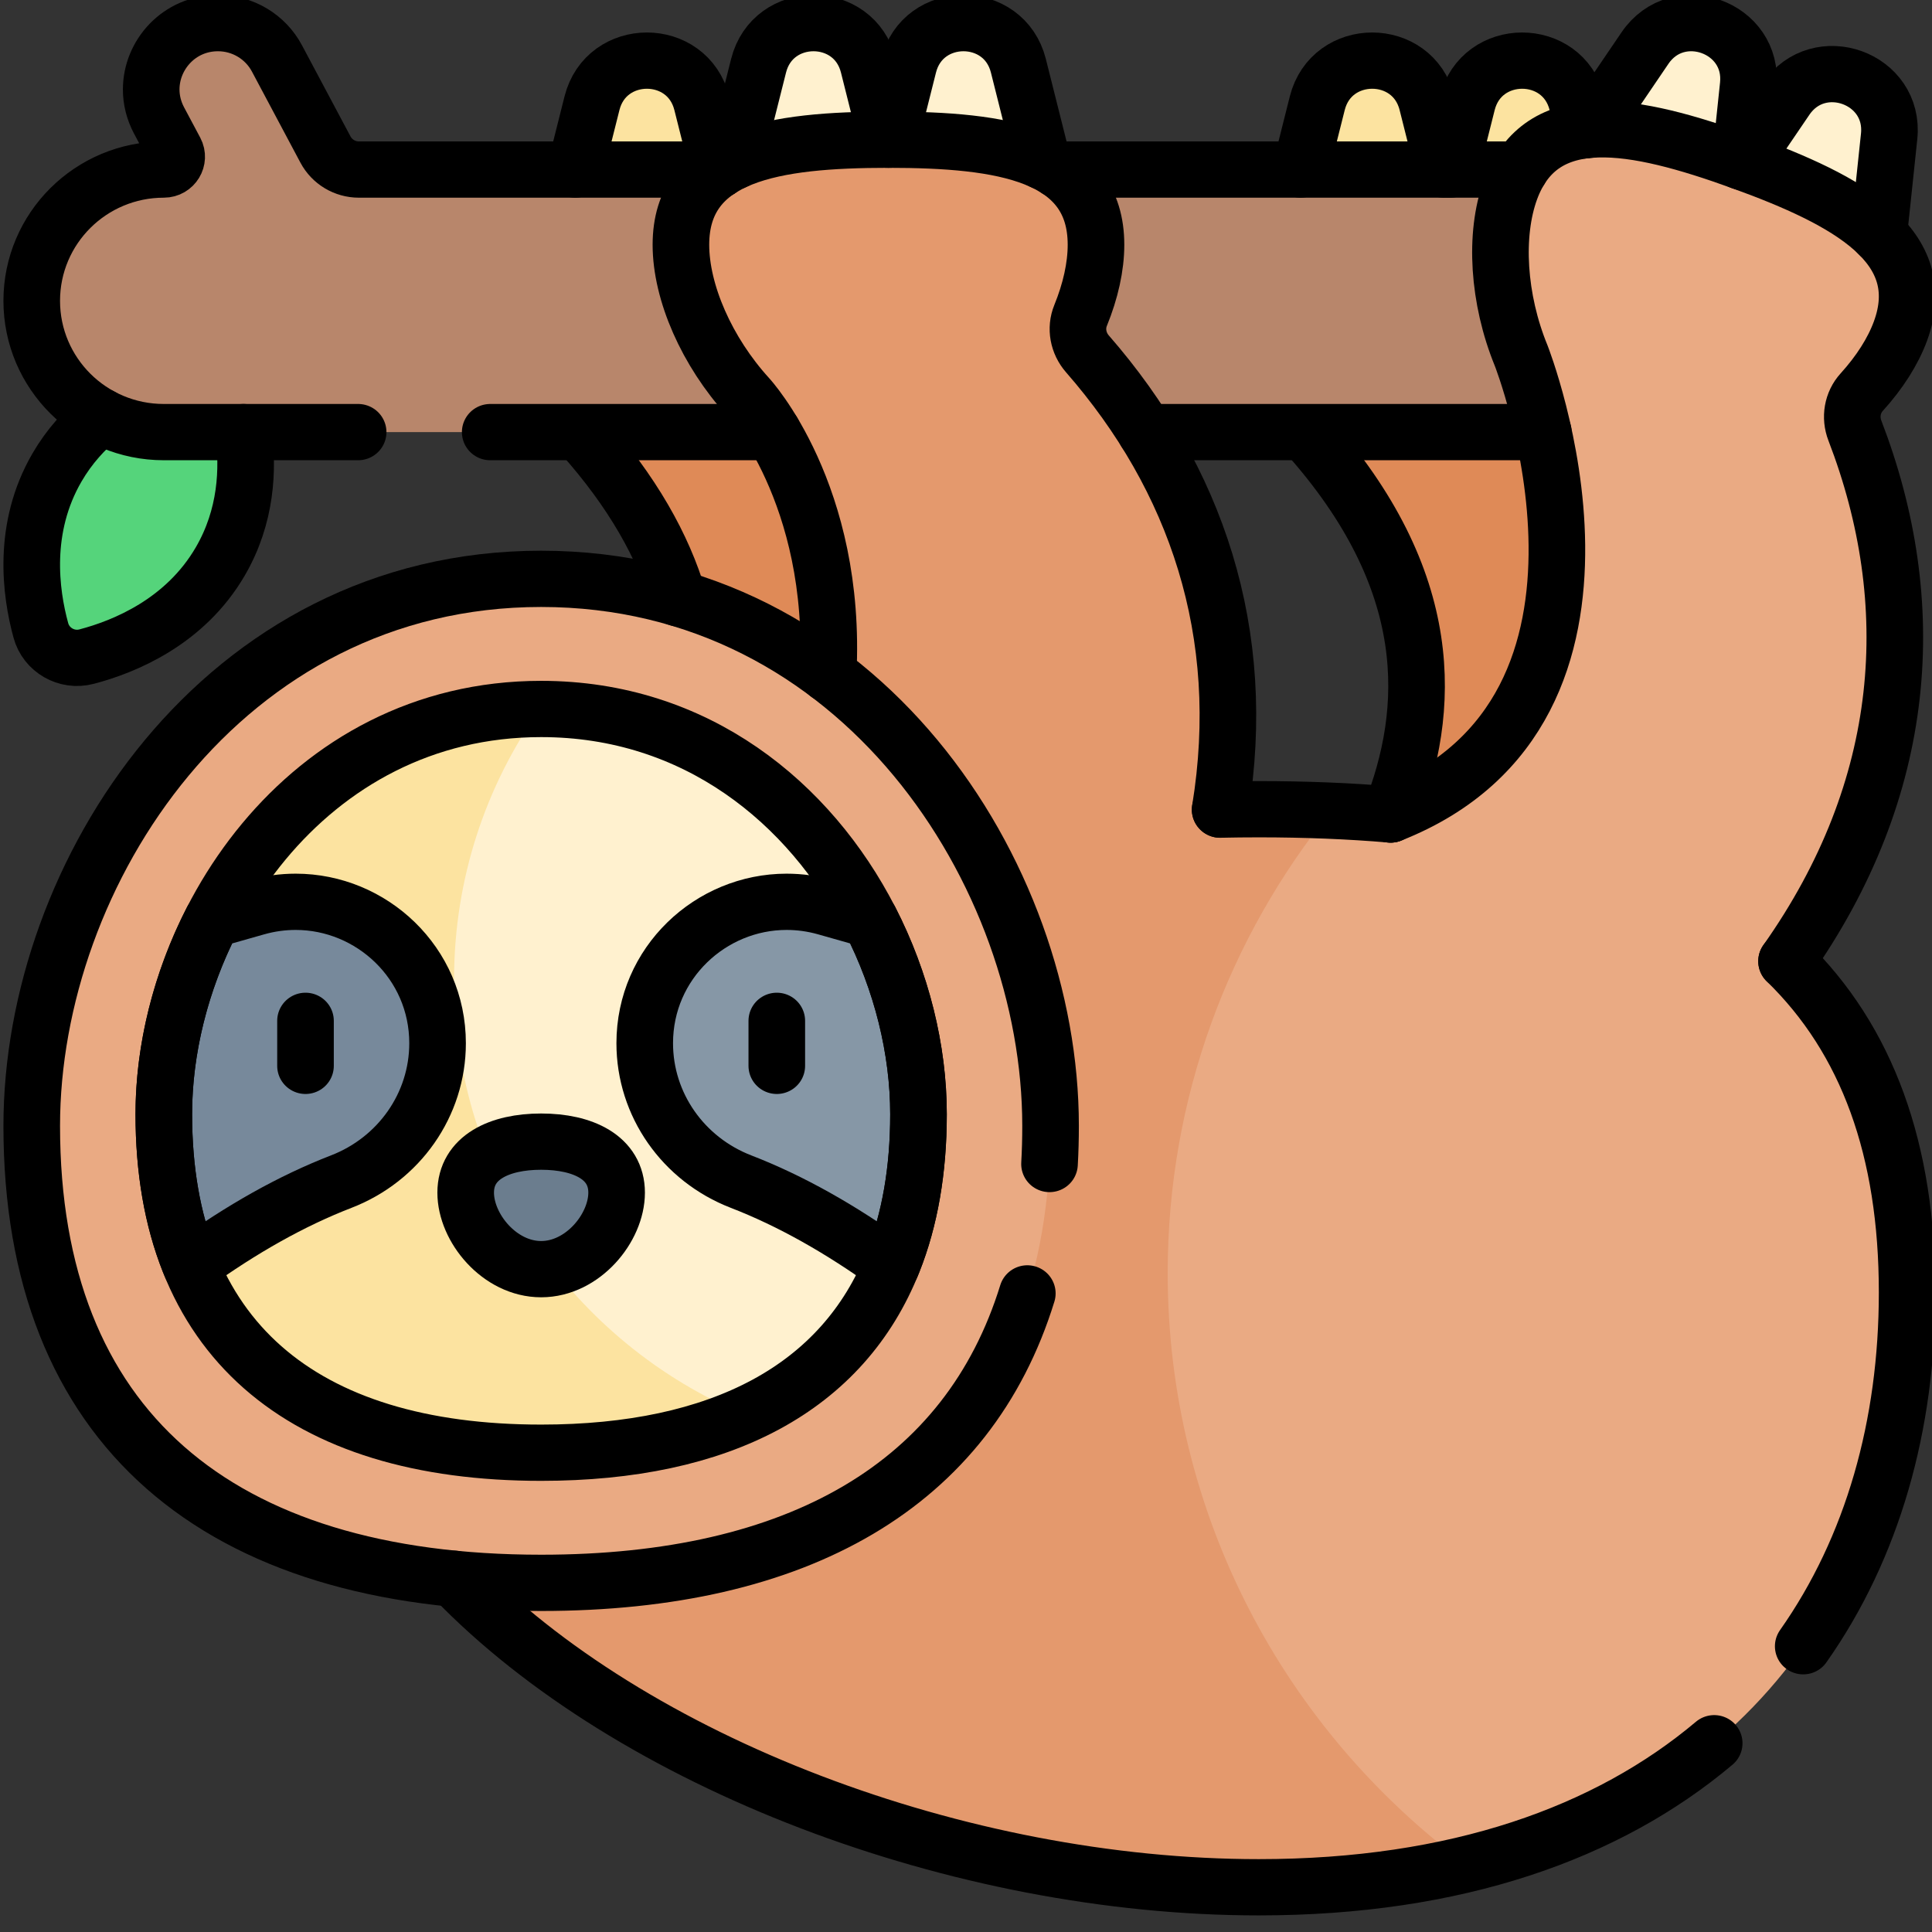
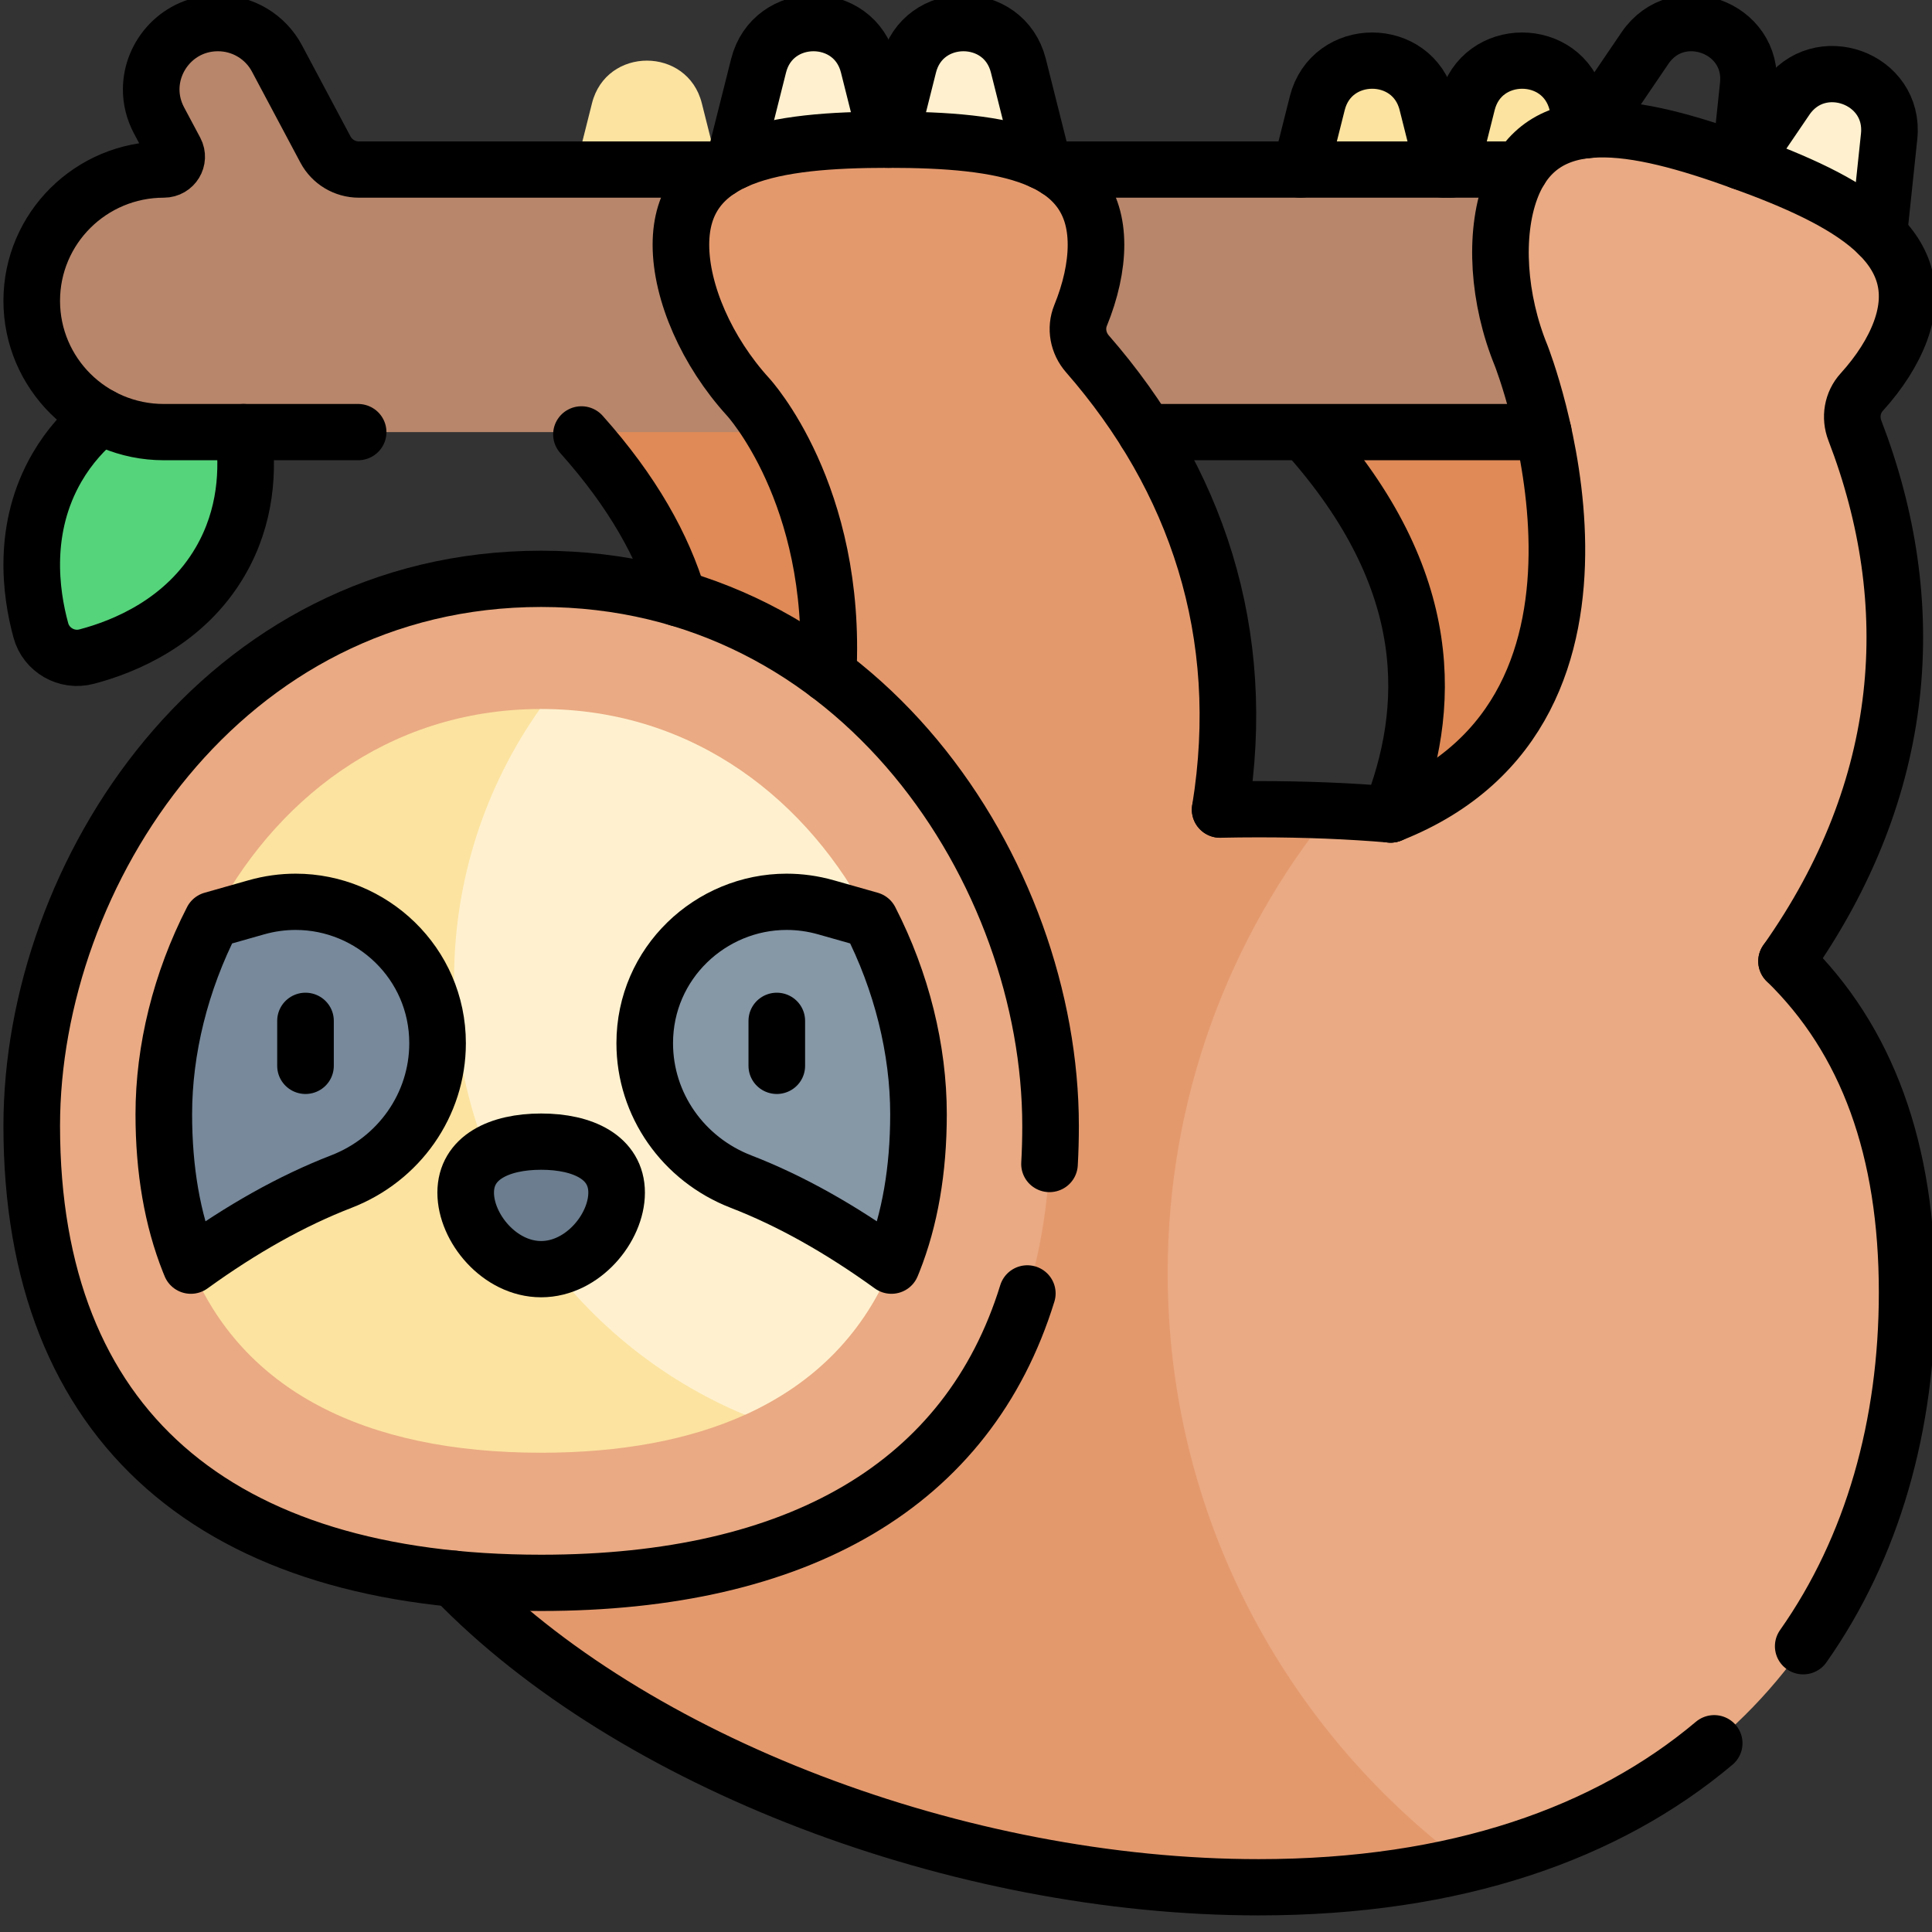
<svg xmlns="http://www.w3.org/2000/svg" xmlns:ns1="http://sodipodi.sourceforge.net/DTD/sodipodi-0.dtd" xmlns:ns2="http://www.inkscape.org/namespaces/inkscape" version="1.1" id="Capa_1" x="0px" y="0px" viewBox="0 0 256 256" xml:space="preserve" width="256" height="256" ns1:docname="logo.svg" ns2:version="1.2.2 (b0a8486541, 2022-12-01)">
  <rect x="0" y="0" width="256" height="256" fill="#333333" stroke="none" />
  <defs id="defs799" />
  <ns1:namedview id="namedview797" pagecolor="#ffffff" bordercolor="#000000" borderopacity="0.25" ns2:showpageshadow="2" ns2:pageopacity="0.0" ns2:pagecheckerboard="0" ns2:deskcolor="#d1d1d1" showgrid="false" ns2:zoom="2.2753906" ns2:cx="255.78026" ns2:cy="256" ns2:window-width="2560" ns2:window-height="1371" ns2:window-x="0" ns2:window-y="0" ns2:window-maximized="1" ns2:current-layer="Capa_1" />
  <g id="g794" transform="matrix(0.5,0,0,0.497,0.455,-0.664)">
    <g id="g726">
      <path style="fill:#55d47b" d="m 22.02,176.402 c -5.254,1.384 -10.676,-1.746 -12.104,-6.988 -2.739,-10.049 -5.045,-27.285 4.278,-43.433 14.308,-24.782 44.528,-27.124 44.528,-27.124 0,0 13.082,27.342 -1.226,52.124 -9.325,16.148 -25.404,22.769 -35.476,25.421 z" id="path660" />
      <g id="g672">
        <path style="fill:#df8a57" d="M 461.55,261.032 C 487.915,188.596 464.898,127.74 414.217,84.921 L 360.534,70.096 c -10.922,-4.807 -1.859,15.739 2.949,26.662 4.931,11.202 -18.093,20.397 -18.093,20.397 46.261,52.062 27.978,95.938 9.209,126.742 0,0 103.589,26.371 106.951,17.135 z" id="path662" />
        <g id="g668">
          <path style="fill:#fce3a0" d="m 337.733,70.653 10.448,-41.791 c 3.787,-15.149 25.317,-15.149 29.104,0 l 10.448,41.791 z" id="path664" />
          <path style="fill:#fce3a0" d="m 377.474,70.653 10.448,-41.791 c 3.787,-15.149 25.317,-15.149 29.104,0 l 10.448,41.791 z" id="path666" />
        </g>
        <path style="fill:#df8a57" d="m 437.604,76.594 c 0,-24.09 -24.624,-28.009 -55,-28.009 -30.376,0 -55,3.919 -55,28.009 0,24.09 24.624,59.227 55,59.227 30.375,-0.001 55,-35.138 55,-59.227 z" id="path670" />
      </g>
      <g id="g682">
        <path style="fill:#df8a57" d="M 269.343,261.032 C 295.708,188.596 272.691,127.74 222.01,84.921 L 168.327,70.096 c -10.922,-4.807 -1.859,15.739 2.949,26.662 4.931,11.202 -18.093,20.397 -18.093,20.397 46.261,52.062 27.978,95.938 9.209,126.742 0,0 103.589,26.371 106.951,17.135 z" id="path674" />
        <g id="g678">
          <path style="fill:#fce3a0" d="m 145.526,70.653 10.448,-41.791 c 3.787,-15.149 25.317,-15.149 29.104,0 l 10.448,41.791 z" id="path676" />
        </g>
        <path style="fill:#df8a57" d="m 245.397,76.594 c 0,-24.09 -24.624,-28.009 -55,-28.009 -30.376,0 -55,3.919 -55,28.009 0,24.09 24.624,59.227 55,59.227 30.375,-0.001 55,-35.138 55,-59.227 z" id="path680" />
      </g>
      <path style="fill:#b8866b" d="M 409.5,46.536 H 94.19 c -3.704,0 -7.104,-2.047 -8.838,-5.32 L 72.479,16.904 C 69.416,11.118 63.405,7.5 56.859,7.5 v 0 c -13.32,0 -21.854,14.175 -15.62,25.946 l 4.278,8.079 c 1.204,2.273 -0.444,5.01 -3.016,5.01 v 0 c -19.33,0 -35,15.67 -35,35 v 0.001 c 0,19.33 15.67,35 35,35 H 409.5 c 19.33,0 35,-15.67 35,-35 v 0 c 0,-19.33 -15.67,-35 -35,-35 z" id="path684" />
      <g id="g694">
        <g id="g690">
          <path style="fill:#fff1cf" d="m 189.673,60.653 10.448,-41.791 c 3.787,-15.149 25.317,-15.149 29.104,0 l 10.448,41.791 z" id="path686" />
          <path style="fill:#fff1cf" d="m 229.414,60.653 10.448,-41.791 c 3.787,-15.149 25.317,-15.149 29.104,0 l 10.448,41.791 z" id="path688" />
        </g>
        <path style="fill:#e4996d" d="m 287.262,95.67 c -2.452,-2.826 -3.209,-6.778 -1.803,-10.245 2.632,-6.488 4.084,-12.985 4.084,-18.832 0,-24.09 -24.624,-28.009 -55,-28.009 -30.376,0 -55,3.919 -55,28.009 0,12.707 6.856,28.483 17.789,40.56 0,0 41.264,44.918 9.206,126.743 0,0 103.589,26.372 106.951,17.135 22.359,-61.428 9.199,-114.526 -26.227,-155.361 z" id="path692" />
      </g>
      <g id="g704">
        <g id="g700">
-           <path style="fill:#fff1cf" d="m 410.923,49.846 24.111,-35.698 c 8.74,-12.94 28.971,-5.577 27.349,9.954 l -4.476,42.844 z" id="path696" />
          <path style="fill:#fff1cf" d="M 448.268,63.438 472.379,27.74 c 8.74,-12.94 28.972,-5.577 27.349,9.954 l -4.476,42.844 z" id="path698" />
        </g>
        <path style="fill:#eaaa83" d="m 502.74,89.585 c 8.239,-22.637 -13.56,-34.742 -42.103,-45.131 -28.544,-10.389 -53.024,-15.128 -61.263,7.509 -4.346,11.94 -3.299,29.111 2.844,44.198 0,0 36.809,94.194 -34.737,122.385 0,0 88.361,60.074 94.679,52.545 42.02,-50.077 47.814,-104.474 28.491,-154.962 -1.337,-3.494 -0.697,-7.467 1.81,-10.243 4.692,-5.197 8.279,-10.806 10.279,-16.301 z" id="path702" />
      </g>
      <g id="g710">
        <path style="fill:#eaaa83" d="m 504.5,345.93 c 0,72.4 -38.16,133.46 -116.92,152.45 -63.08,-37.1 -98.138,-90.68 -98.138,-155.2 0,-46.65 19.555,-87.18 62.468,-125.7 102.93,4.45 152.59,45.86 152.59,128.45 z" id="path706" />
        <path style="fill:#e4996d" d="m 387.58,498.38 c -16.51,3.99 -34.8,6.12 -54.9,6.12 C 216.7,504.5 84.5,433.51 84.5,345.93 c 0,-87.58 132.2,-128.85 248.18,-128.85 6.61,0 13.02,0.13 19.23,0.4 -27.13,33.73 -43.37,76.59 -43.37,123.24 0,64.52 31.06,121.79 79.04,157.66 z" id="path708" />
      </g>
      <path style="fill:#eaaa83" d="m 142.5,423.344 c -85.692,0 -135,-41.392 -135,-121.843 0,-67.204 50.432,-145.841 135,-145.841 84.568,0 135,78.637 135,145.841 0,80.451 -49.308,121.843 -135,121.843 z" id="path712" />
      <g id="g718">
        <path style="fill:#fff1cf" d="m 214.673,293.002 c 0,14.94 21.087,44.718 21.087,44.718 -7.38,18.76 -20.69,32.41 -39.25,40.83 -57.418,-17.76 -91.823,-63.82 -91.823,-116.02 0,-26.86 10.363,-51.391 37.483,-72.17 h 0.33 c 41.02,0 71.2,24.98 87.15,56.21 0,0 -14.977,29.252 -14.977,46.432 z" id="path714" />
        <path style="fill:#fce3a0" d="m 196.51,378.55 c -14.8,6.71 -32.92,10.1 -54.01,10.1 -47.069,0 -79.316,-16.857 -92.843,-49.869 0,0 22.894,-37.871 22.894,-53.279 0,-17.179 -17.198,-38.934 -17.198,-38.934 15.903,-31.139 45.964,-56.07 86.816,-56.208 -14.34,20.42 -22.75,45.31 -22.75,72.17 0.001,52.2 31.801,96.98 77.091,116.02 z" id="path716" />
      </g>
      <path style="fill:#8697a6" d="m 242.5,298.385 c 0,14.94 -2.29,28.06 -6.74,39.33 -0.14,0.36 -0.28,0.71 -0.43,1.06 -13.45,-9.78 -26.75,-17.31 -39.86,-22.41 -15.3,-5.95 -25.52,-20.49 -25.52,-36.9 0,-21.4 17.49,-37.7 37.6,-37.7 3.43,0 6.93,0.47 10.43,1.47 l 11.67,3.33 c 8.4,16.45 12.85,34.64 12.85,51.82 z" id="path720" />
      <path style="fill:#77899b" d="m 42.5,298.385 c 0,14.94 2.29,28.06 6.74,39.33 0.14,0.36 0.28,0.71 0.43,1.06 13.45,-9.78 26.75,-17.31 39.86,-22.41 15.3,-5.95 25.52,-20.49 25.52,-36.9 0,-21.4 -17.49,-37.7 -37.6,-37.7 -3.43,0 -6.93,0.47 -10.43,1.47 l -11.67,3.33 c -8.4,16.45 -12.85,34.64 -12.85,51.82 z" id="path722" />
      <path style="fill:#6b7d8e" d="m 122.5,319.306 c 0,9.389 8.954,20.4 20,20.4 11.046,0 20,-11.011 20,-20.4 0,-9.389 -8.954,-13.6 -20,-13.6 -11.046,0 -20,4.211 -20,13.6 z" id="path724" />
    </g>
    <g id="g792">
      <path style="fill:none;stroke:#000000;stroke-width:15;stroke-linecap:round;stroke-linejoin:round;stroke-miterlimit:10" d="m 63.61,116.54 c 1.32,9.81 0.82,22.42 -6.12,34.44 -9.32,16.15 -25.4,22.77 -35.47,25.42 -5.25,1.39 -10.68,-1.74 -12.1,-6.99 -2.74,-10.05 -5.05,-27.28 4.27,-43.43 3.25,-5.63 7.32,-10.1 11.67,-13.64" id="path728" />
      <g id="g738">
        <path style="fill:none;stroke:#000000;stroke-width:15;stroke-linecap:round;stroke-linejoin:round;stroke-miterlimit:10" d="m 367.56,218.48 c 10.91,-27.79 12.55,-62.25 -22.17,-101.33" id="path730" />
        <g id="g736">
          <path style="fill:none;stroke:#000000;stroke-width:15;stroke-linecap:round;stroke-linejoin:round;stroke-miterlimit:10" d="m 343.76,46.54 4.42,-17.68 c 3.79,-15.15 25.32,-15.15 29.1,0 l 4.42,17.68" id="path732" />
          <path style="fill:none;stroke:#000000;stroke-width:15;stroke-linecap:round;stroke-linejoin:round;stroke-miterlimit:10" d="m 383.5,46.54 4.42,-17.68 c 3.79,-15.15 25.32,-15.15 29.11,0 l 1.81,7.24" id="path734" />
        </g>
      </g>
      <g id="g744">
        <path style="fill:none;stroke:#000000;stroke-width:15;stroke-linecap:round;stroke-linejoin:round;stroke-miterlimit:10" d="M 178.89,160.87 C 174.82,147.09 166.8,132.48 153.18,117.15" id="path740" />
-         <path style="fill:none;stroke:#000000;stroke-width:15;stroke-linecap:round;stroke-linejoin:round;stroke-miterlimit:10" d="m 189.55,46.72 -0.05,-0.18 -4.42,-17.68 c -3.79,-15.15 -25.32,-15.15 -29.11,0 l -4.42,17.68" id="path742" />
      </g>
      <line style="fill:none;stroke:#000000;stroke-width:15;stroke-linecap:round;stroke-linejoin:round;stroke-miterlimit:10" x1="408.09" y1="116.54" x2="302.72" y2="116.54" id="line746" />
      <line style="fill:none;stroke:#000000;stroke-width:15;stroke-linecap:round;stroke-linejoin:round;stroke-miterlimit:10" x1="401.96" y1="46.54" x2="279.26" y2="46.54" id="line748" />
-       <line style="fill:none;stroke:#000000;stroke-width:15;stroke-linecap:round;stroke-linejoin:round;stroke-miterlimit:10" x1="203.93" y1="116.54" x2="129" y2="116.54" id="line750" />
      <path style="fill:none;stroke:#000000;stroke-width:15;stroke-linecap:round;stroke-linejoin:round;stroke-miterlimit:10" d="M 94,116.54 H 42.5 c -9.66,0 -18.42,-3.92 -24.75,-10.25 C 11.42,99.96 7.5,91.2 7.5,81.54 7.5,71.88 11.42,63.12 17.75,56.79 24.08,50.46 32.84,46.54 42.5,46.54 c 2.57,0 4.22,-2.74 3.02,-5.01 l -4.28,-8.08 c -1.42,-2.69 -2.08,-5.51 -2.08,-8.26 0,-9.26 7.43,-17.69 17.7,-17.69 6.55,0 12.56,3.62 15.62,9.4 l 12.87,24.32 c 1.74,3.27 5.14,5.32 8.84,5.32 h 95.63" id="path752" />
      <g id="g760">
        <path style="fill:none;stroke:#000000;stroke-width:15;stroke-linecap:round;stroke-linejoin:round;stroke-miterlimit:10" d="m 193.74,44.373 6.38,-25.51 c 3.79,-15.15 25.32,-15.15 29.11,0 l 4.92,19.72" id="path754" />
        <path style="fill:none;stroke:#000000;stroke-width:15;stroke-linecap:round;stroke-linejoin:round;stroke-miterlimit:10" d="m 234.93,38.583 4.93,-19.72 c 3.79,-15.15 25.32,-15.15 29.11,0 l 6.37,25.51" id="path756" />
        <path style="fill:none;stroke:#000000;stroke-width:15;stroke-linecap:round;stroke-linejoin:round;stroke-miterlimit:10" d="m 218.55,181.072 c 2.49,-48.12 -21.22,-73.92 -21.22,-73.92 -10.93,-12.07 -17.79,-27.85 -17.79,-40.56 0,-24.09 24.63,-28.01 55,-28.01 30.38,0 55,3.92 55,28.01 0,5.85 -1.45,12.35 -4.08,18.84 -1.41,3.46 -0.65,7.41 1.8,10.24 28.75,33.14 42.83,74.34 35.18,121.52" id="path758" />
      </g>
      <g id="g768">
        <path style="fill:none;stroke:#000000;stroke-width:15;stroke-linecap:round;stroke-linejoin:round;stroke-miterlimit:10" d="m 420.309,35.949 14.72,-21.8 c 8.75,-12.94 28.98,-5.58 27.35,9.95 l -2.11,20.22" id="path762" />
        <path style="fill:none;stroke:#000000;stroke-width:15;stroke-linecap:round;stroke-linejoin:round;stroke-miterlimit:10" d="m 460.999,44.579 11.38,-16.84 c 8.74,-12.94 28.97,-5.58 27.35,9.95 l -2.74,26.17" id="path764" />
        <path style="fill:none;stroke:#000000;stroke-width:15;stroke-linecap:round;stroke-linejoin:round;stroke-miterlimit:10" d="m 472.539,257.609 c 32.47,-46.26 35.71,-95.49 18.11,-141.48 -1.34,-3.49 -0.7,-7.47 1.81,-10.24 4.69,-5.2 8.28,-10.81 10.28,-16.3 8.24,-22.64 -13.56,-34.75 -42.1,-45.14 -28.55,-10.38 -53.03,-15.12 -61.27,7.51 -4.34,11.94 -3.3,29.11 2.85,44.2 0,0 36.76,94.07 -34.59,122.33" id="path766" />
      </g>
      <path style="fill:none;stroke:#000000;stroke-width:15;stroke-linecap:round;stroke-linejoin:round;stroke-miterlimit:10" d="m 322.44,217.19 c 3.42,-0.07 6.84,-0.11 10.24,-0.11 12.33,0 23.98,0.47 34.95,1.41" id="path770" />
      <path style="fill:none;stroke:#000000;stroke-width:15;stroke-linecap:round;stroke-linejoin:round;stroke-miterlimit:10" d="m 119.41,422.25 c 47,49.03 133.93,82.25 213.27,82.25 52.36,0 92.45,-14.47 120.69,-38.4" id="path772" />
      <path style="fill:none;stroke:#000000;stroke-width:15;stroke-linecap:round;stroke-linejoin:round;stroke-miterlimit:10" d="m 472.54,257.61 c 21.43,20.98 31.96,50.28 31.96,88.32 0,35.33 -9.09,67.95 -27.54,94.31" id="path774" />
      <path style="fill:none;stroke:#000000;stroke-width:15;stroke-linecap:round;stroke-linejoin:round;stroke-miterlimit:10" d="m 277.22,311.67 c 0.19,-3.32 0.28,-6.71 0.28,-10.17 0,-67.2 -50.43,-145.84 -135,-145.84 -84.57,0 -135,78.64 -135,145.84 0,80.45 49.31,121.84 135,121.84 68.06,0 113.17,-26.11 128.84,-77.17" id="path776" />
-       <path style="fill:none;stroke:#000000;stroke-width:15;stroke-linecap:round;stroke-linejoin:round;stroke-miterlimit:10" d="m 242.5,298.385 c 0,14.94 -2.29,28.06 -6.74,39.33 -13.26,33.71 -45.69,50.93 -93.26,50.93 -63.48,0 -100,-30.66 -100,-90.26 0,-49.78 37.36,-108.03 100,-108.03 41.02,0 71.2,24.98 87.15,56.21 8.4,16.45 12.85,34.64 12.85,51.82 z" id="path778" />
+       <path style="fill:none;stroke:#000000;stroke-width:15;stroke-linecap:round;stroke-linejoin:round;stroke-miterlimit:10" d="m 242.5,298.385 z" id="path778" />
      <path style="fill:none;stroke:#000000;stroke-width:15;stroke-linecap:round;stroke-linejoin:round;stroke-miterlimit:10" d="m 242.5,298.385 c 0,14.94 -2.29,28.06 -6.74,39.33 -0.14,0.36 -0.28,0.71 -0.43,1.06 -13.45,-9.78 -26.75,-17.31 -39.86,-22.41 -15.3,-5.95 -25.52,-20.49 -25.52,-36.9 0,-21.4 17.49,-37.7 37.6,-37.7 3.43,0 6.93,0.47 10.43,1.47 l 11.67,3.33 c 8.4,16.45 12.85,34.64 12.85,51.82 z" id="path780" />
      <path style="fill:none;stroke:#000000;stroke-width:15;stroke-linecap:round;stroke-linejoin:round;stroke-miterlimit:10" d="m 42.5,298.385 c 0,14.94 2.29,28.06 6.74,39.33 0.14,0.36 0.28,0.71 0.43,1.06 13.45,-9.78 26.75,-17.31 39.86,-22.41 15.3,-5.95 25.52,-20.49 25.52,-36.9 0,-21.4 -17.49,-37.7 -37.6,-37.7 -3.43,0 -6.93,0.47 -10.43,1.47 l -11.67,3.33 c -8.4,16.45 -12.85,34.64 -12.85,51.82 z" id="path782" />
      <g id="g788">
        <line style="fill:none;stroke:#000000;stroke-width:15;stroke-linecap:round;stroke-linejoin:round;stroke-miterlimit:10" x1="80.051" y1="273.502" x2="80.051" y2="285.502" id="line784" />
        <line style="fill:none;stroke:#000000;stroke-width:15;stroke-linecap:round;stroke-linejoin:round;stroke-miterlimit:10" x1="204.949" y1="273.502" x2="204.949" y2="285.502" id="line786" />
      </g>
      <path style="fill:none;stroke:#000000;stroke-width:15;stroke-linecap:round;stroke-linejoin:round;stroke-miterlimit:10" d="m 122.5,319.306 c 0,9.389 8.954,20.4 20,20.4 11.046,0 20,-11.011 20,-20.4 0,-9.389 -8.954,-13.6 -20,-13.6 -11.046,0 -20,4.211 -20,13.6 z" id="path790" />
    </g>
  </g>
</svg>